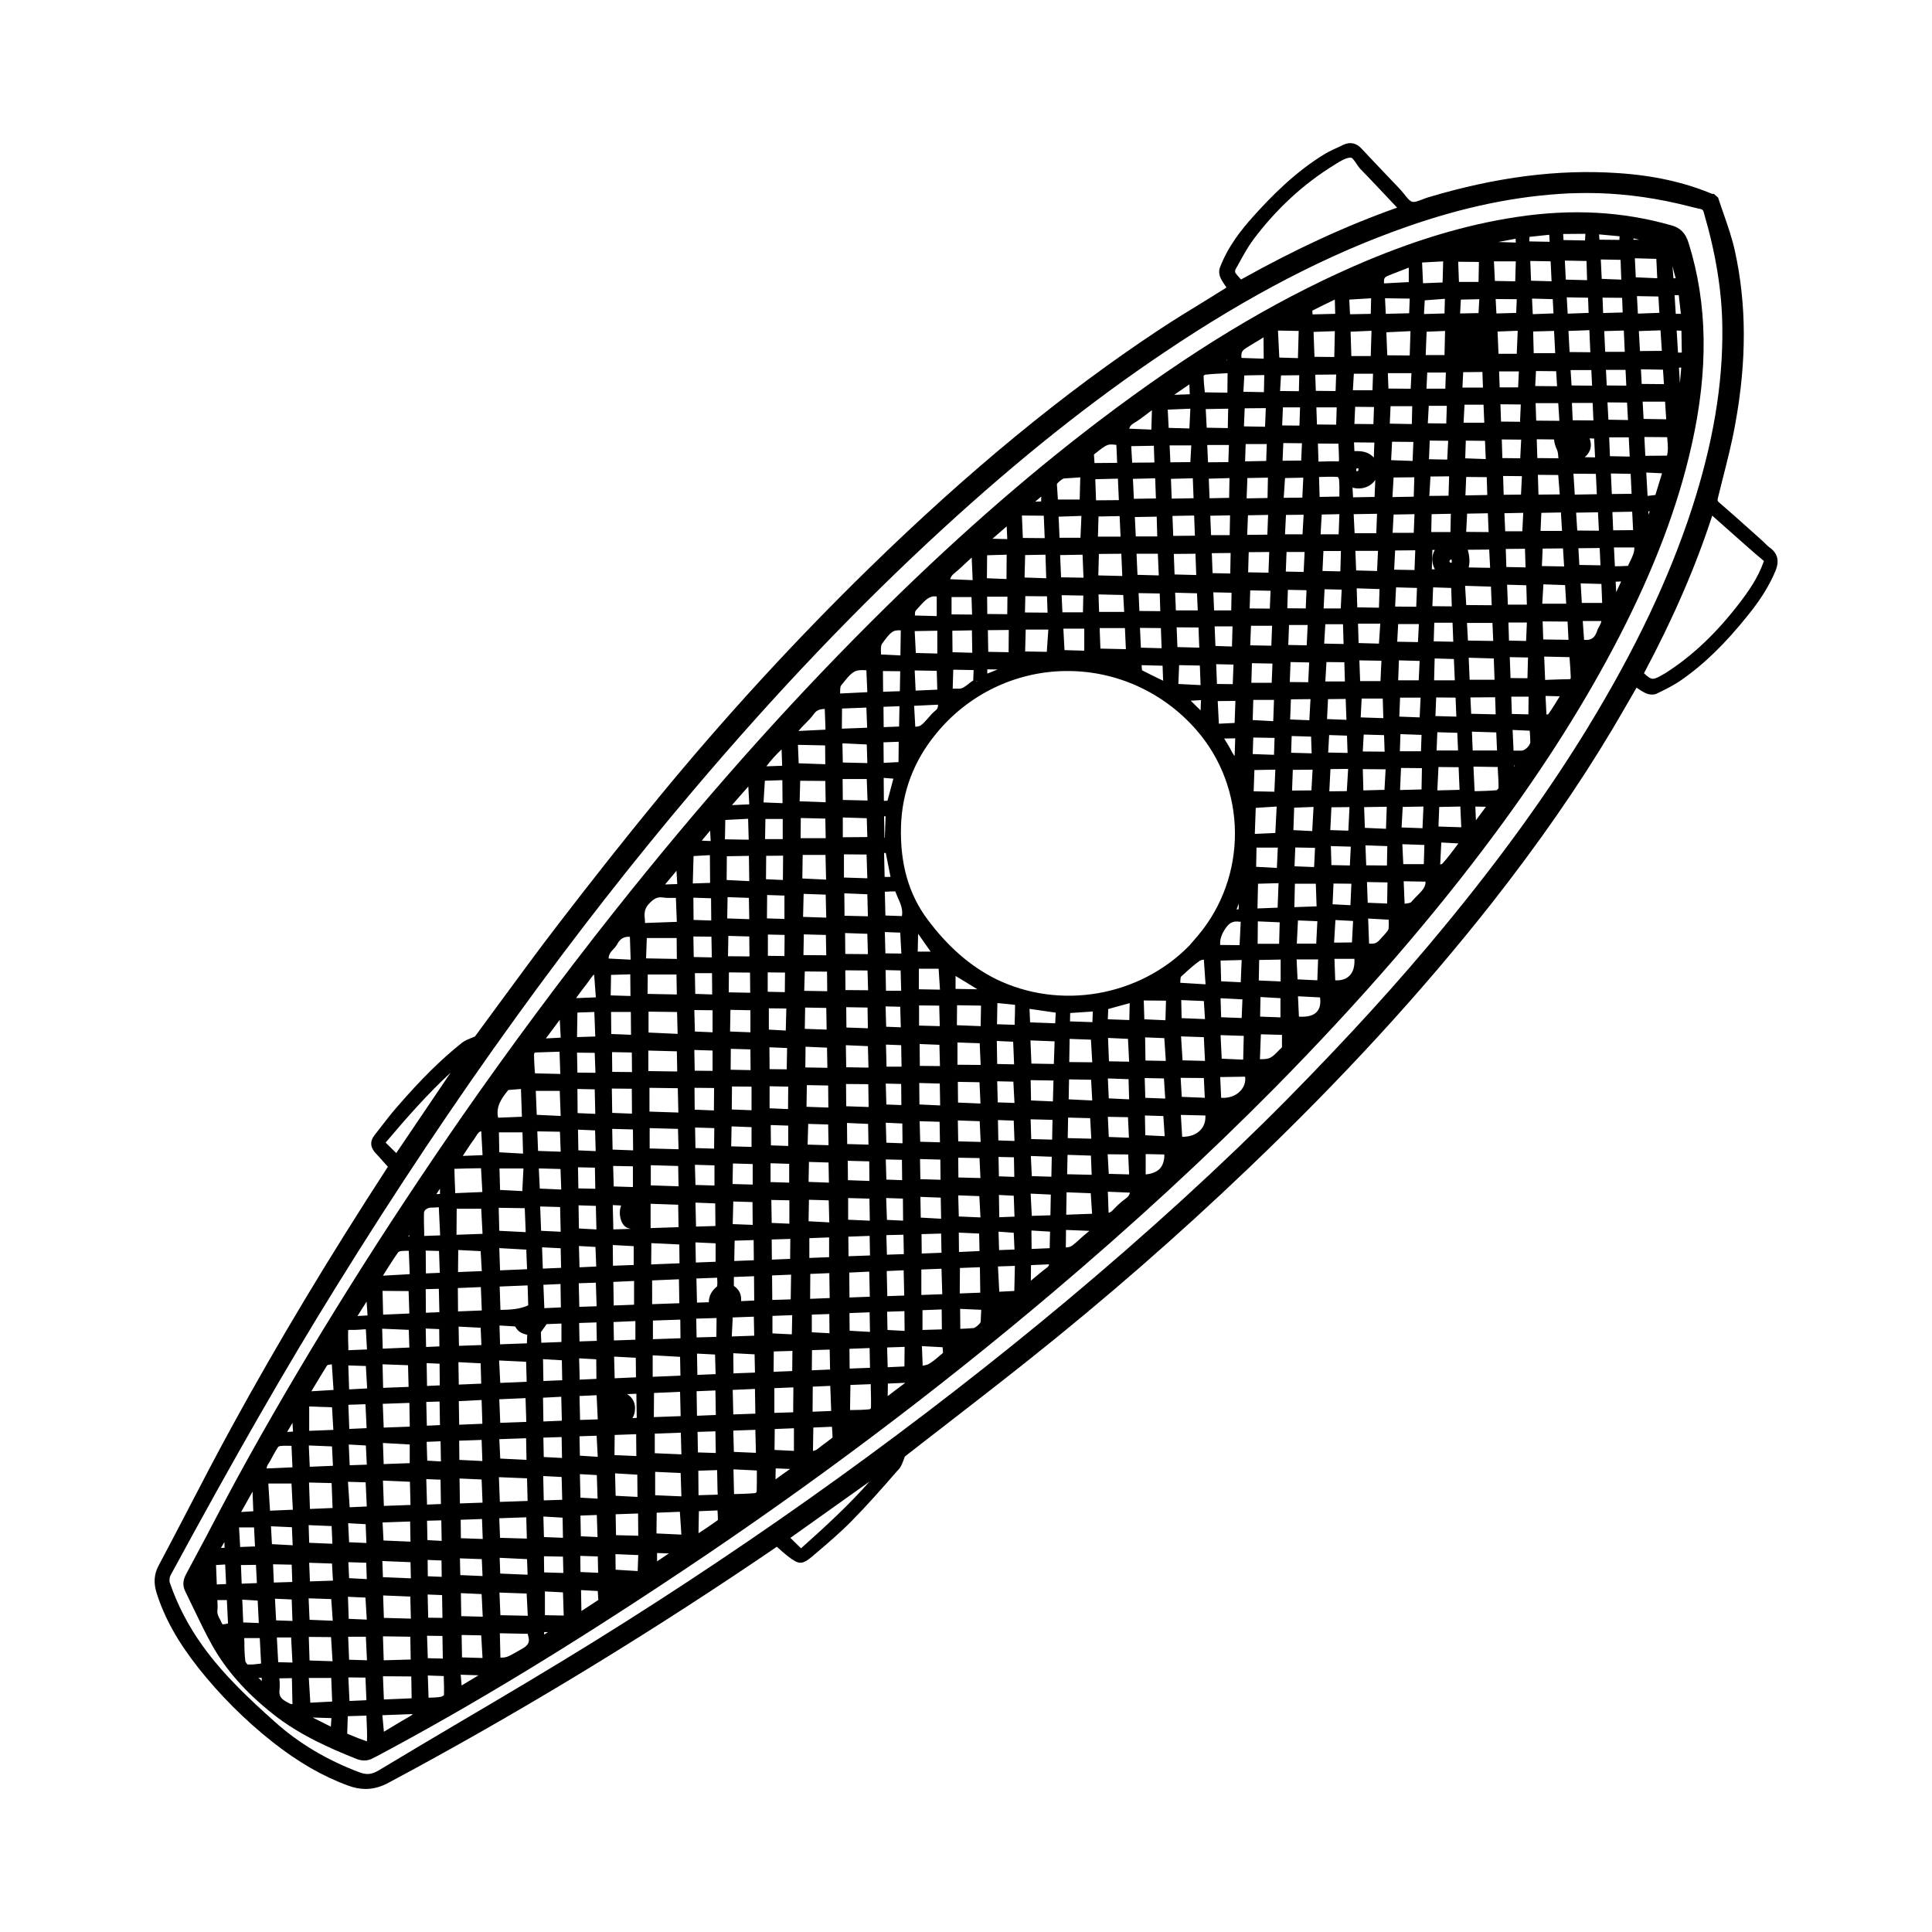
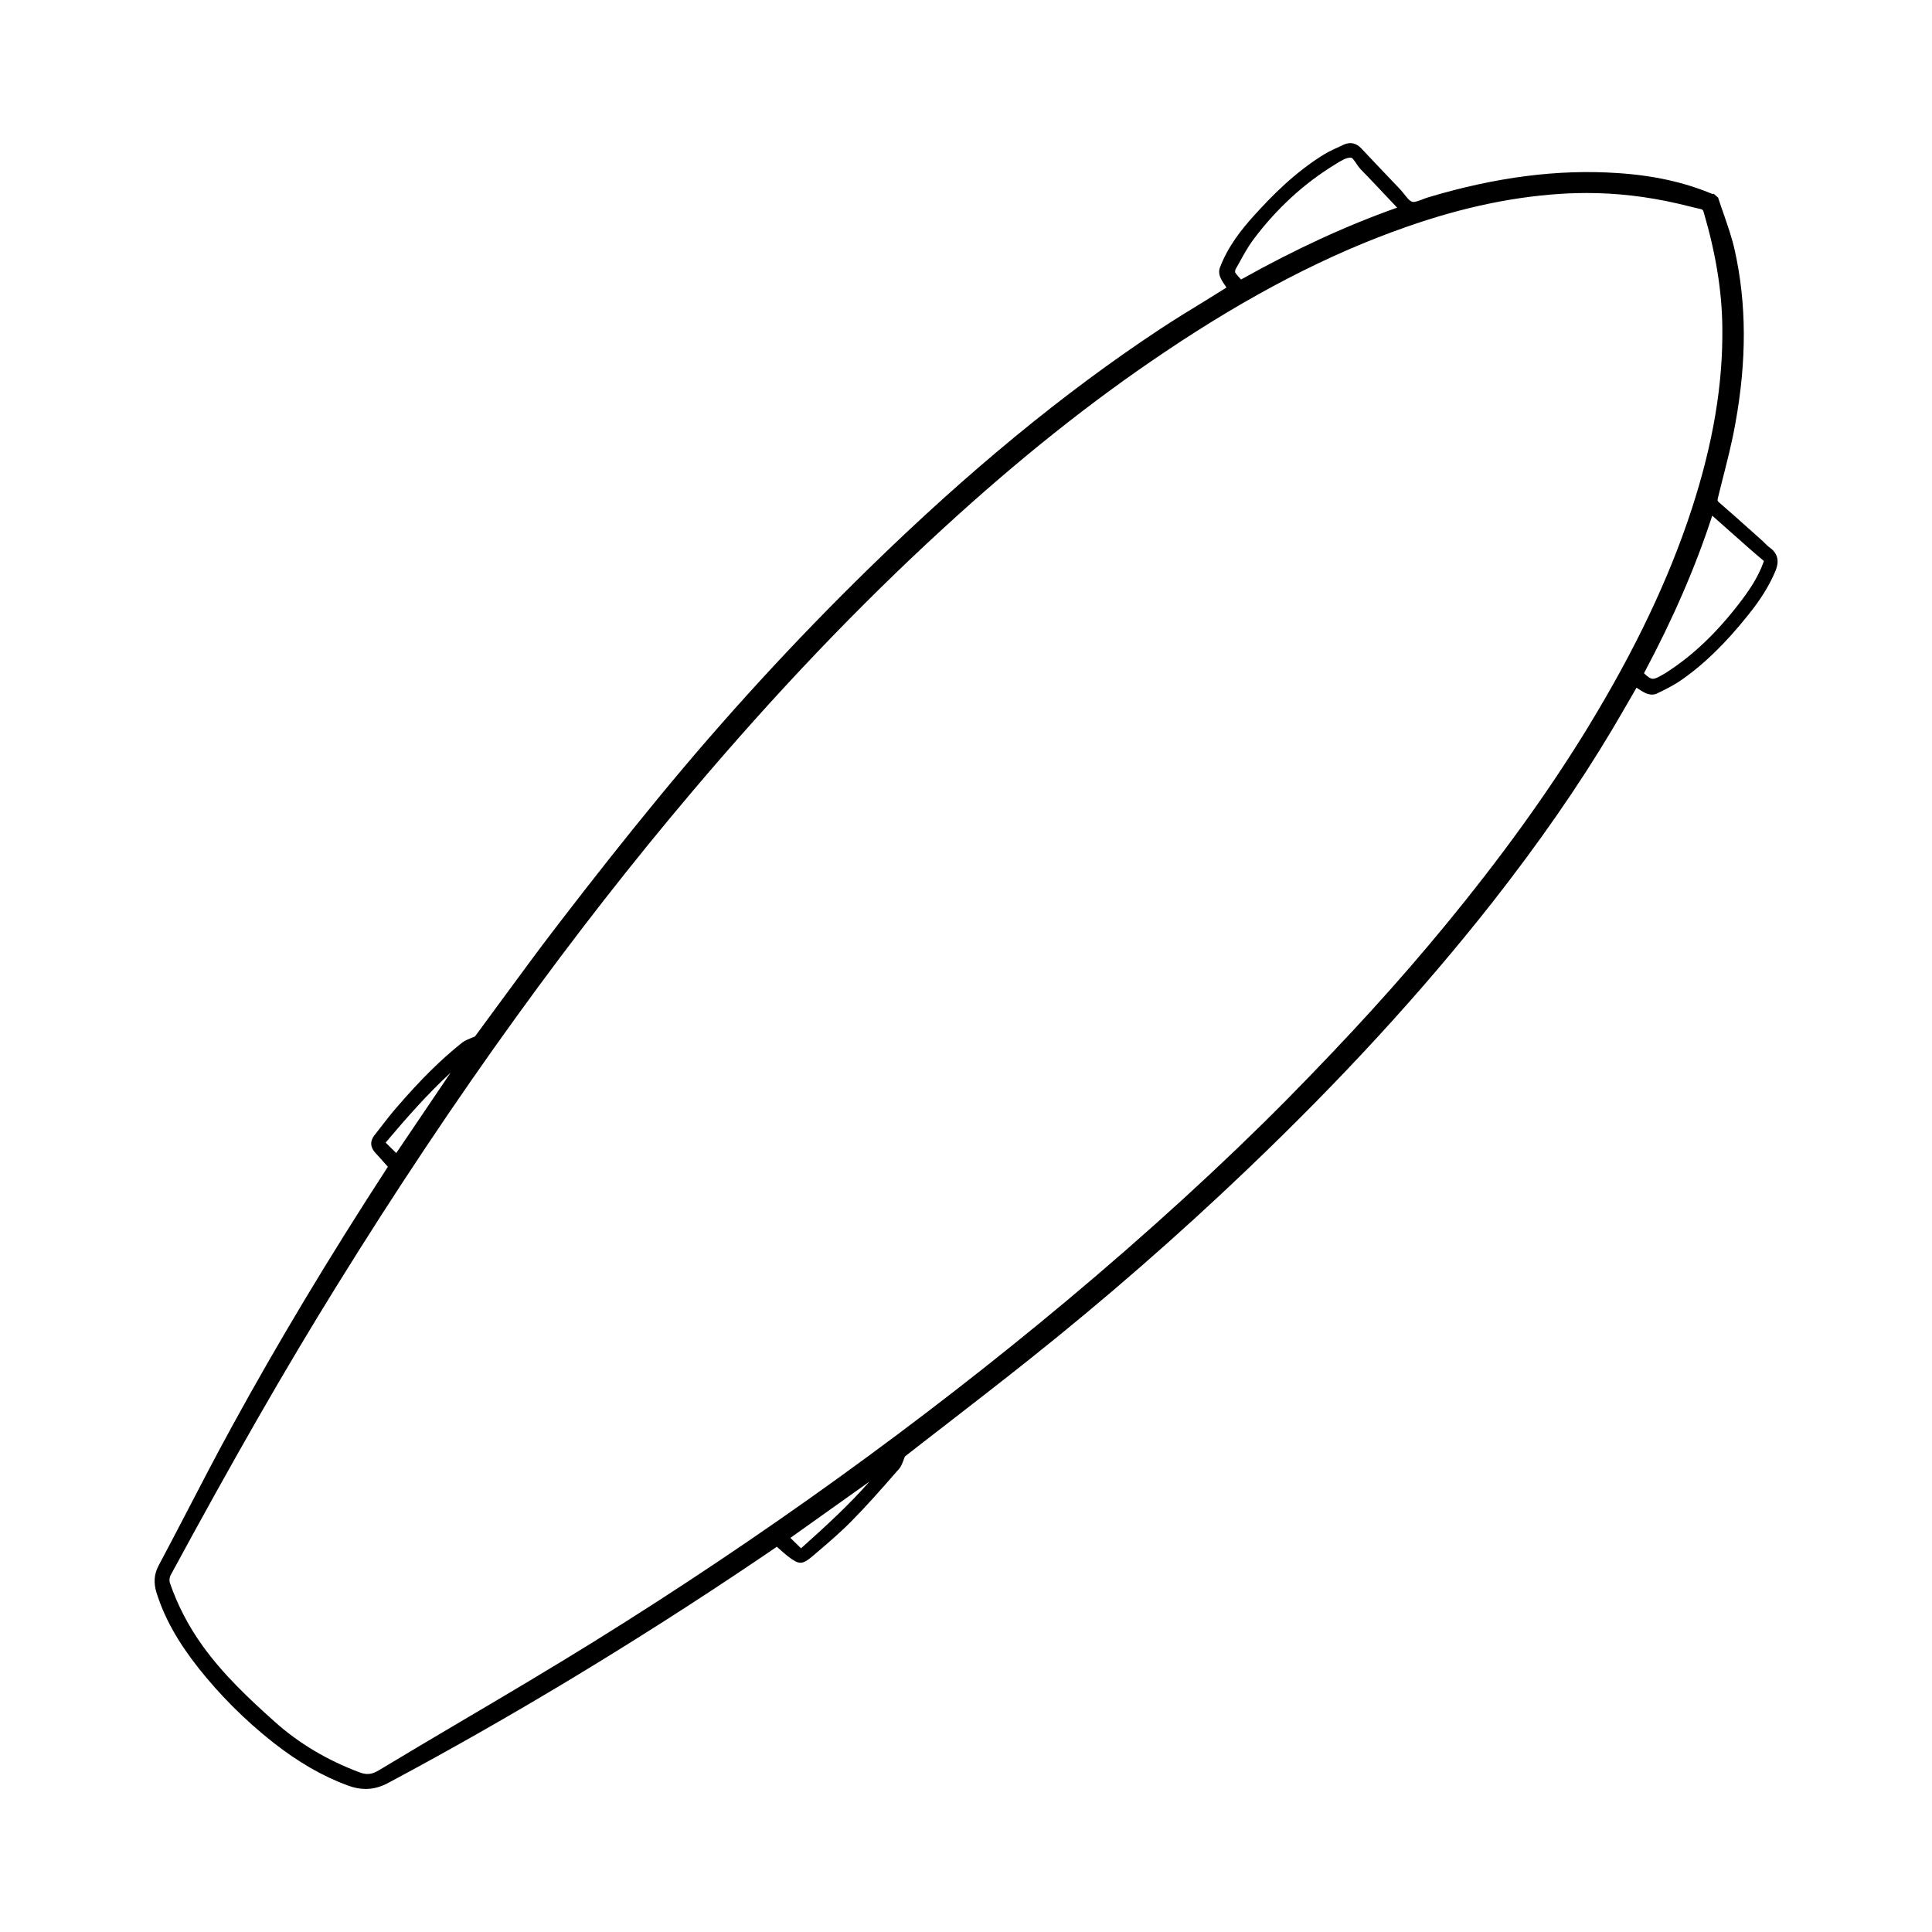
<svg xmlns="http://www.w3.org/2000/svg" fill="#000000" width="800px" height="800px" version="1.1" viewBox="144 144 512 512">
  <g>
    <path d="m613.06 289.16c-0.504-0.352-0.957-0.805-1.41-1.258-0.301-0.301-0.605-0.605-0.906-0.855l-2.418-2.168c-2.871-2.57-5.742-5.141-8.664-7.656-0.504-0.402-0.605-0.605-0.352-1.461l1.059-4.231c1.258-4.988 2.621-10.176 3.527-15.367 3.023-16.625 2.973-31.59-0.152-45.746-0.707-3.223-1.812-6.398-2.871-9.473-0.504-1.41-1.008-2.871-1.461-4.281l-0.102-0.301-1.16-1.008-0.352 0.051c-7.457-3.125-15.719-4.938-25.141-5.543-15.77-1.059-32.242 1.059-50.23 6.449-0.504 0.148-1.008 0.348-1.512 0.551-0.957 0.352-2.066 0.805-2.672 0.605-0.707-0.203-1.41-1.109-2.117-2.016-0.352-0.453-0.707-0.855-1.059-1.258l-0.957-1.008c-3.121-3.277-6.246-6.551-9.32-9.828-1.359-1.461-2.973-1.812-4.734-1.008l-0.855 0.402c-1.309 0.605-2.672 1.211-3.981 1.965-8.012 4.836-14.359 11.387-18.992 16.523-3.273 3.629-6.852 8.113-8.969 13.754-0.352 0.957-0.102 2.117 0.301 2.871 0.402 0.805 0.957 1.562 1.461 2.316l-0.203 0.152c-1.863 1.16-3.727 2.316-5.594 3.477-3.981 2.418-8.062 4.938-12.043 7.559-25.34 16.777-50.531 37.484-76.98 63.328-19.398 18.941-38.188 39.398-55.773 60.809-8.363 10.176-17.027 21.109-26.551 33.504-5.391 7.004-10.629 14.207-15.719 21.109-2.117 2.871-4.231 5.742-6.297 8.566-0.352 0.152-0.707 0.301-1.008 0.402-0.855 0.352-1.664 0.656-2.367 1.211-5.594 4.434-11.082 9.875-17.332 17.129-1.461 1.664-2.82 3.426-4.18 5.188l-1.762 2.266c-0.707 0.906-1.613 2.672 0.352 4.734 0.906 0.957 1.762 1.965 2.672 2.973l0.555 0.605c-15.77 24.285-29.27 46.805-41.312 68.82-4.332 7.91-8.566 16.07-12.645 23.93-2.266 4.332-4.535 8.715-6.852 13.047-1.16 2.215-1.309 4.484-0.504 7.106 2.117 6.699 5.644 13 11.082 19.902 5.742 7.254 12.395 13.906 19.801 19.75 6.602 5.188 13.098 8.969 19.852 11.438 1.613 0.605 3.176 0.906 4.684 0.906 2.066 0 4.082-0.555 6.195-1.715 32.145-17.18 64.738-36.828 96.984-58.543l5.793-3.93 0.453 0.402c0.855 0.754 1.613 1.461 2.469 2.117 2.922 2.215 3.68 2.418 6.699-0.152l0.402-0.352c3.324-2.82 6.75-5.742 9.824-8.867 4.133-4.18 8.062-8.664 11.84-13l0.656-0.707c0.605-0.707 0.906-1.562 1.258-2.469 0.102-0.301 0.203-0.605 0.352-0.906 3.273-2.57 6.602-5.141 9.926-7.707 7.609-5.894 15.418-11.941 23.074-18.035 19.949-15.871 39.5-32.898 58.09-50.684 24.887-23.781 45.949-46.754 64.438-70.23 12.445-15.871 22.922-30.934 31.992-46.148 1.613-2.719 3.176-5.441 4.785-8.211l1.562-2.719c0.754 0.504 1.512 1.008 2.316 1.41 0.805 0.402 2.066 0.605 2.973 0.203 1.965-0.957 4.18-2.016 6.144-3.324 6.195-4.231 11.992-9.824 18.188-17.582 3.375-4.18 5.644-7.91 7.203-11.637 0.363-0.957 1.621-3.93-1.453-6.148zm-141.62-73.809 0.855-1.512c1.16-2.117 2.367-4.332 3.777-6.246 6.098-8.16 13.352-14.863 21.562-19.902l0.402-0.25c1.258-0.805 2.621-1.613 3.777-1.664 0.555-0.051 0.855 0.453 1.562 1.461 0.352 0.555 0.707 1.059 1.109 1.512 2.672 2.719 5.289 5.543 8.012 8.414l1.762 1.863c-13.402 4.734-26.953 10.984-41.363 19.043-0.051-0.051-0.051-0.102-0.102-0.102-0.555-0.605-1.059-1.16-1.461-1.762-0.043-0.25 0.008-0.652 0.105-0.855zm-225.25 231.45c5.742-6.801 11.234-13 17.23-18.539l-14.41 21.312zm110.09 107.52-2.82-2.769 20.957-14.914c-5.391 6.144-11.488 11.738-18.137 17.684zm208.68-217.8c-10.531 17.23-22.973 34.512-38.039 52.801-12.043 14.66-25.34 29.27-41.816 45.996-16.977 17.18-37.18 35.621-58.441 53.402-38.641 32.293-80.762 62.676-125.2 90.281-11.789 7.305-23.93 14.508-35.668 21.41-7.152 4.231-14.309 8.465-21.41 12.746-1.863 1.109-3.223 1.258-5.188 0.504-8.465-3.176-16.02-7.656-22.418-13.402-6.648-5.945-13.602-12.445-19.094-20.102-3.727-5.188-6.648-10.781-8.664-16.676-0.203-0.555-0.102-1.461 0.152-1.965 16.93-31.234 30.48-54.863 43.984-76.629 15.566-25.141 31.59-49.172 47.66-71.391 15.316-21.211 31.035-41.312 46.703-59.801 22.219-26.25 43.984-49.07 66.453-69.676 20-18.34 39.145-33.605 58.594-46.652 22.52-15.164 43.527-26.047 64.184-33.25 15.215-5.34 29.27-8.211 42.977-8.867 1.613-0.051 3.223-0.102 4.836-0.102 7.961 0 16.02 0.957 23.93 2.769l2.519 0.605c1.211 0.301 2.367 0.605 3.578 0.855 0.555 0.102 0.754 0.301 0.906 0.855 3.223 10.984 4.836 20.906 4.938 30.48 0.203 15.113-2.469 30.883-8.113 48.215-6.055 18.543-15.023 37.336-27.367 57.59zm46.402-43.582c-1.512 4.281-4.133 7.961-6.5 11.035-5.945 7.707-12.141 13.652-19.094 18.137-0.25 0.203-0.555 0.352-0.906 0.555-2.719 1.562-3.074 1.762-5.188-0.25 7.758-14.559 13.703-28.266 18.086-41.766l5.844 5.188c2.57 2.266 5.09 4.535 7.809 6.801 0.051 0 0.051 0.102-0.051 0.301z" />
-     <path d="m591.5 208.4c-0.805-2.621-2.168-4.031-4.586-4.684-12.898-3.68-26.301-4.434-40.961-2.215-13.754 2.066-27.859 6.348-43.176 13.047-22.016 9.672-43.48 22.723-67.562 41.012-19.801 15.062-39.5 32.395-60.207 53.051-23.227 23.176-45.543 48.367-68.316 77.082-14.008 17.684-27.406 35.77-39.852 53.605-21.008 30.277-40.152 60.758-56.828 90.688-3.879 6.953-7.656 14.105-11.285 21.059-1.809 3.375-3.625 6.801-5.438 10.176-0.855 1.613-0.906 3.074-0.203 4.484 0.754 1.562 1.512 3.125 2.266 4.684 1.512 3.125 3.074 6.398 4.785 9.473 3.68 6.648 9.02 12.695 16.223 18.391 7.004 5.543 15.062 9.07 22.016 11.84 0.605 0.25 1.359 0.453 2.215 0.453 0.754 0 1.613-0.203 2.519-0.754 0.301-0.152 0.605-0.301 0.906-0.453l0.656-0.352c24.535-13.098 50.027-28.566 80.156-48.668 34.109-22.723 67.109-47.508 97.992-73.656 21.16-17.887 41.059-36.223 59.098-54.461 22.922-23.277 42.02-45.344 58.391-67.461 13.352-18.035 24.082-35.117 32.898-52.195 9.27-18.035 15.516-34.562 19.094-50.582 4.488-19.906 4.238-37.488-0.801-53.562zm-354.88 288.03c1.41 0.051 2.719-0.051 4.031-0.152h0.301l0.301 5.34-4.938 0.203v-0.656c-0.051-1.461-0.102-2.922-0.051-4.383-0.047-0.301 0.004-0.352 0.355-0.352zm-0.051 26.25-0.25-6.398 4.535-0.152 0.301 6.348zm4.637 9.473-4.535 0.152-0.25-5.492 4.535 0.25zm-0.305 4.684 0.301 6.398-4.535 0.203-0.453-6.75zm-4.383 47.008-0.25-6.098h4.684l0.301 6.246zm4.586 10.73-4.484 0.203-0.301-6.246 4.535 0.051zm-4.688-21.562-0.203-5.844 4.637 0.203 0.352 5.844zm-0.098-15.016 4.734 0.152 0.152 4.332-4.684-0.25zm4.582-10.074 0.203 4.988-4.586-0.203-0.25-5.039zm-14.812-15.215-0.25-5.644 6.144 0.25 0.25 5.141zm6.047 10.93-5.996 0.25-0.25-7.004 5.996 0.152zm-0.25 4.789 0.203 4.684-6.144-0.25-0.152-4.684zm-20.961-9.121 0.203 5.188-3.223 0.203zm-7.457 13.352 0.051 1.512-0.957 0.051zm-2.215 6.098 2.418-0.152 0.25 5.188-2.469 0.102zm2.519 15.617c-0.805 0.152-0.805 0.152-1.008-0.25-0.152-0.301-0.301-0.605-0.453-0.957-0.453-0.805-0.754-1.461-0.707-2.215 0.102-1.008 0.051-1.965 0-2.922h2.519l0.301 6.195c-0.25 0.098-0.453 0.098-0.652 0.148zm3.574-25.594h3.981l0.25 5.039-3.93 0.152zm0.504 9.977 3.981-0.051 0.25 4.836-4.031 0.152zm0.355 9.168 4.082 0.25 0.301 5.945-4.133-0.152zm1.41 17.18c-0.203-0.152-0.555-0.656-0.605-0.906-0.203-1.715-0.25-3.375-0.25-5.188l-0.051-0.906h4.133l0.352 6.75c-0.102 0-0.203 0-0.352 0.051-1.109 0.148-2.168 0.25-3.227 0.199zm2.871 3.527h0.855l0.051 0.855zm2.57-56.629c0.504-0.707 0.906-1.512 1.309-2.266 0.402-0.707 0.805-1.461 1.258-2.168 0.102-0.152 0.453-0.352 0.605-0.352 1.008-0.102 2.066-0.102 3.023-0.051l0.25 5.691-6.852 0.301c0.055-0.398 0.152-0.754 0.406-1.156zm1.309 26.551 4.938 0.102 0.152 4.586-4.887 0.152zm0.504 9.121 4.434 0.203 0.203 5.691-4.332-0.152zm3.023 27.305c-1.512-0.805-2.016-1.664-1.812-3.176 0.102-1.008 0.051-2.016-0.051-3.023l3.324-0.051 0.152 6.852c-0.402 0.152-0.859-0.199-1.613-0.602zm-2.168-10.48-0.352-6.551h3.777l0.352 6.648zm-1.66-31.285-0.25-4.734 5.543 0.25 0.203 4.785zm-0.504-8.867-0.453-7.203h6.144l0.352 6.953zm4.535-20.859 1.41-2.418 0.152 2.316zm11.586 78.094-1.211-0.605-3.629-1.812 4.988 0.152zm-5.441-6.348-0.402-6.551h5.945l0.25 6.246zm-0.203-11.188-0.203-6.246 5.894 0.051 0.402 6.398zm0-10.781-0.25-5.691 5.996 0.203 0.402 5.742zm0.102-10.176-0.203-4.938 6.047 0.203 0.25 4.535zm-0.199-39.902v-6.449l6.047 0.203 0.352 5.996zm0.555-10.48 0.051-0.051c1.41-2.367 2.769-4.586 4.133-6.801 0.051-0.051 0.203-0.102 0.352-0.152 0.301-0.051 0.605-0.102 0.906-0.152l0.453 6.801zm14.406 92.652c-1.359-0.453-2.672-1.008-4.031-1.562l-0.855-0.352 0.152-4.637 4.938-0.152 0.051 1.258c0.102 1.914 0.152 3.68 0.102 5.543-0.051 0.004-0.203-0.047-0.355-0.098zm-4.383-93.156-0.203-6.297v-0.051l4.637 0.152 0.352 5.945zm2.219-19.445 2.418-3.828 0.25 3.68zm85.598 5.894-7.305 0.25v-4.938l7.254-0.25zm-1.059-123.89 0.203 3.527-3.223 0.102zm0.301 43.227-7.707-0.352v-5.543l7.559 0.102zm-10.43 133-5.894-0.152-0.102-5.543 5.945-0.203zm-0.402-31.234-1.16 0.051c0.453-0.656 0.707-1.512 0.707-2.719 0-1.512-0.805-2.871-2.117-3.629l2.469-0.102zm-1.258-91.645-5.238-0.051-0.051-5.238 5.238 0.102zm-18.492 81.668-4.988 0.203-0.102-5.793 4.988 0.301zm-0.652-95.52 0.25 4.734-3.93 0.203zm-8.363 75.672c-2.316 1.059-4.734 1.16-7.356 1.211l-0.203-6.195 7.406-0.301zm-0.555 35.215 0.102 5.742-6.953-0.352-0.25-5.141zm-7.106-10.328 6.953-0.301 0.203 6.297-6.902 0.25zm0.254-4.332-0.301-5.945 7.152 0.352 0.152 5.289zm-0.051-10.227-0.152-4.988 4.133 0.25c0.754 1.309 1.512 1.812 3.223 2.215l-0.102 2.266zm7.152-19.902-7.152 0.301-0.203-5.894 7.152 0.402zm-1.059-30.633-6.297-0.352-0.102-5.289h6.246zm0.102 3.981-0.301 5.945-5.894-0.301-0.152-5.691 6.348-0.004zm-14.156-6.297c0.152-0.25 0.352-0.453 0.504-0.707 0.402-0.504 0.754-1.059 1.109-1.613 0.504-0.906 0.957-1.258 1.359-1.309l0.352 6.348-5.238 0.203zm-7.305 125.35-3.777-0.051-0.152-6.144 3.828 0.152zm-3.879-11.031-0.051-4.332 3.68 0.152 0.051 4.332zm3.477-30.43-3.629-0.203-0.152-4.988 3.68-0.152zm-0.254-72.297v1.41l-0.957 0.051zm-7.508 135.07-7.356 0.301-0.25-6.144 7.508 0.051zm-7.606-16.426 7.254 0.102 0.102 6.047-7.152 0.203zm0.25-4.887-0.203-5.945 7.203 0.301 0.152 5.844zm-0.047-50.43-0.25-6.297 7.055-0.25 0.102 6.297zm6.898 9.422-6.902 0.25-0.203-5.594 7.106 0.402zm-7.051-19.953-0.152-6.246 6.75 0.25 0.152 5.742zm7.152 35.418 0.102 5.34-7.152-0.301-0.25-4.785zm0.102-4.383-7.055 0.25-0.25-6.699 7.152 0.301zm-0.352-71.488 0.051 0.352h-0.301zm-2.922 4.531c0.102-0.102 0.352-0.25 0.605-0.301 0.754-0.102 1.512-0.102 2.215-0.102l0.25 6.195-7.106 0.402c1.312-2.113 2.625-4.18 4.035-6.195zm2.769 10.277 0.203 5.945-6.953 0.301-0.152-6.297zm0.051 10.277 0.152 4.684-7.055 0.301-0.152-5.289zm0.453 61.566 0.102 4.281-7.406-0.301-0.152-4.281zm0 40.758c-2.168 1.211-4.281 2.519-6.297 3.727l-0.754 0.453-0.402-4.383 8.012-0.301c-0.055 0.152-0.258 0.305-0.559 0.504zm3.629-128.22c-0.051-1.762-0.102-3.477-0.051-5.188 0.051-0.707 1.008-1.309 1.812-1.309 0.707 0 1.461-0.051 2.117-0.102l0.352 7.457-4.231 0.148zm3.879 15.016 0.152 6.195-3.578 0.152-0.051-6.25zm-3.477-10.129 3.527 0.102 0.203 5.793-3.68 0.152zm3.676 29.977 0.051 5.742-3.375 0.152-0.102-6.047zm-3.676-9.32 3.578 0.152 0.051 4.586-3.527 0.152zm3.676 19.348 0.102 6.246-3.477 0.152-0.152-6.297zm0.254 20.707 0.102 6.449-3.68 0.152-0.203-6.75zm0.199 10.781 0.102 5.441-3.777-0.203-0.102-5.141zm-3.777 30.582 4.082 0.051 0.102 5.996-3.981-0.102zm3.68 16.172c-1.059 0.203-2.168 0.203-3.223 0.25h-0.051l-0.203-5.894 4.231 0.152v0.402c0.051 1.512 0.102 3.074 0.051 4.637-0.152 0.199-0.555 0.402-0.805 0.453zm3.777-134.02c-0.102-1.965-0.152-3.93-0.203-5.894 2.215-0.102 4.434-0.102 6.5-0.152h0.555l0.352 6.297-7.203 0.301zm0.402 4.688h6.5l0.352 6.648-6.902 0.25zm6.652 16.523-6.297 0.25 0.051-5.844 5.941 0.305zm-6.348 4.484 6.098-0.25 0.25 6.195-6.297 0.25zm6.246 15.113-5.945 0.203-0.102-5.09 5.844 0.301zm-0.203 4.836 0.152 5.391-5.945 0.25-0.102-5.945zm0.254 9.727 0.203 6.297-6.144 0.25-0.102-6.246zm-5.945 10.781 5.945-0.203 0.203 5.594-6.098-0.301zm5.945 10.277 0.25 6.144-5.996 0.203-0.102-6.602zm0.301 15.77-5.793-0.203-0.051-4.887 5.644-0.203zm-6.047 5.137 5.793 0.203 0.203 4.484-5.894-0.25zm0.504 33.656-0.051 0.051-0.25-2.871 4.734 0.152c-1.512 0.902-3.019 1.812-4.434 2.668zm0.051-7.406-0.102-5.945 5.188 0.102 0.352 5.996zm-0.199-10.934-0.102-6.098 5.492 0.25 0.301 5.996zm12.441-139.4s0.102-0.051 0.203-0.051c1.059-0.102 2.117-0.152 3.176-0.25l0.25 7.356-6.297 0.25c-0.605-2.672 0.605-4.836 2.668-7.305zm4.383 31.285 0.254 6.348-7.004-0.352-0.152-6.098zm0.605 71.59 0.152 5.996-7.356 0.25-0.25-6.551zm0.152 25.543-7.254-0.301-0.152-4.18 7.254 0.352zm-0.352-15.215 0.152 5.644-7.106-0.203-0.203-5.188zm0.098 20.203 0.301 5.894-7.254-0.152-0.25-5.996zm-1.508 14.812-0.707 0.402c-2.719 1.562-3.176 1.812-4.734 1.762l-0.152-6.449 7.406 0.152c0 0.203 0.051 0.453 0.152 0.707 0.402 1.562 0 2.367-1.965 3.426zm3.676-153.11c-0.102-1.41-0.203-2.973-0.203-4.535 0-0.555 0.352-0.555 0.504-0.555l6.246-0.203 0.203 5.894-6.699-0.152zm0.254 5.086h6.348l0.25 6.648-6.348-0.301zm0.402 10.73 5.996 0.102 0.203 5.289-5.996-0.203zm0.402 9.824 5.742 0.152 0.203 5.441-5.691-0.25zm1.059 26.551-0.203-5.644 4.938 0.25 0.102 5.188zm4.785 10.281-4.383 0.199-0.25-6.195 4.535-0.203zm-0.203-26.602 0.152 6.551-5.188-0.25-0.25-6.449zm-4.984 35.719c-0.051-0.906-0.102-1.812-0.102-2.57 0.352-0.504 0.707-1.008 1.16-1.613l0.352-0.504 3.93-0.152v4.887l-5.34 0.203zm5.289 14.559 0.152 6.348-4.887 0.203-0.102-6.297zm0.199 16.223-4.836-0.25-0.102-5.141 4.836-0.152zm-0.098 5.039 0.152 6.047-4.887 0.152-0.152-6.449zm-4.84 10.48 5.09 0.301 0.102 5.34-5.039-0.203zm5.191 10.629 0.102 4.332-5.09-0.152-0.051-4.281zm-4.988 20.656v-0.656h1.008zm0.203-5.137v-6.297l4.785 0.25 0.203 6.144zm5.59-78.496m2.773-85.191c0.555-0.805 1.16-1.562 1.762-2.367 0.754-0.957 1.461-1.914 2.168-2.922 0.203-0.301 0.453-0.605 0.754-0.805l0.453 6.047-5.238 0.203c0.051-0.105 0.102-0.156 0.102-0.156zm4.984 10.328-4.836 0.152 0.102-6.5 4.484-0.152zm-4.836 4.281 4.684 0.051 0.203 5.289-4.785-0.051zm0.102 9.621 4.586 0.102 0.152 6.5-4.684-0.203zm4.688 10.984 0.152 5.492-4.586-0.203-0.102-5.492zm-4.535 9.773 4.484 0.102 0.102 5.594-4.484-0.102zm4.734 10.227 0.152 6.246-4.637-0.25-0.102-6.144zm0.102 16.074-4.434 0.203-0.152-5.644 4.383 0.25zm-0.102 4.281 0.203 6.246-4.586 0.152-0.152-6.246zm0.152 10.527 0.102 4.887-4.586 0.152-0.102-4.887zm0.352 25.695-4.684 0.152-0.152-6.348 4.535-0.203zm-0.402-15.918 0.051 5.188-4.434 0.203-0.152-5.644zm0.102 20.25 0.301 5.594-4.734-0.301-0.102-5.141zm0.051 10.43 0.203 6.246-4.535-0.25-0.152-6.246zm0.199 16.426-4.434-0.203-0.102-5.492 4.332-0.152zm-4.582 4.988 4.637 0.152 0.102 4.332-4.684-0.203zm0.301 14.609-0.102-5.543 4.434 0.25c0.051 0.754 0.102 1.664 0.152 2.367-1.512 1.012-3.023 1.969-4.484 2.926zm8.363-175.28c0.402-0.402 0.805-0.855 1.109-1.41 0.754-1.461 1.863-2.117 3.375-1.965l0.203 6.047-5.844-0.301c-0.004-0.809 0.398-1.613 1.156-2.371zm-0.504 6.703 5.09-0.152 0.051 5.742-5.238-0.152zm0 9.824h5.238l0.051 6.047-5.238-0.203zm5.492 20.352 0.051 6.602-5.238-0.203-0.102-6.449zm-5.191 10.633 5.492 0.152 0.051 5.543-5.441-0.203zm5.492 15.414-5.09-0.152-0.152-5.441 5.238 0.102zm-3.121 4.887c0 0.051-0.051 0.102-0.051 0.152-0.352 0.957-0.402 2.168-0.102 3.324 0.402 1.613 1.309 2.519 2.719 2.719l-4.637 0.152-0.152-6.449zm-2.219 10.48 5.543 0.301v4.988l-5.492 0.203zm5.644 9.523v6.297l-5.391 0.203-0.102-6.246zm0.352 10.629v4.938l-5.691 0.203-0.102-4.887zm0.102 9.723 0.051 5.188-5.644 0.25-0.152-5.742zm-5.594 20.457 5.691-0.203 0.051 5.793-5.793-0.25zm5.996 10.527 0.051 5.894-5.793-0.301-0.152-5.945zm0.102 25.543-5.844-0.352-0.051-4.133 6.047 0.25zm1.914-172.45c-0.152-1.562-0.25-2.82 0.855-4.133 1.258-1.41 2.117-1.965 3.324-1.965 0.203 0 0.352 0 0.555 0.051 1.16 0.152 2.266 0.102 3.375 0.102h0.102l0.25 6.348-8.465 0.301c0.055-0.25 0.055-0.5 0.004-0.703zm0.504 4.688h7.91l0.051 5.543-8.16-0.152zm0.25 9.672h7.609l0.102 5.289-7.758-0.152zm0.152 20.152 7.559 0.203 0.102 5.34-7.656-0.102zm0.301 9.875 7.508 0.102 0.152 6.449-7.656-0.25zm0.051 10.68 7.508 0.203 0.152 5.391-7.656-0.203zm7.66 15.418-7.356-0.25v-5.34l7.254 0.203zm-7.406 4.633 7.305 0.25 0.102 5.945-7.406 0.25zm0.199 10.43 7.406 0.352 0.051 4.988-7.508 0.301zm0.203 9.875 7.106-0.301 0.102 6.348-7.203 0.25zm0.148 19.852 7.254 0.402 0.102 4.988-7.356 0.301zm0.355 9.973 6.902-0.301 0.152 6.449-7.106 0.25zm0.199 10.785 6.902-0.254 0.152 5.742-7.055-0.301zm0.102 10.125 6.75 0.301 0.203 6.195-6.953-0.301zm0.504 23.73v-2.215l3.125 0.102zm-0.152-7.406 0.051-5.492 6.144-0.25 0.402 6.047zm37.789-212.86c0.504-0.605 1.059-1.16 1.613-1.715 0.805-0.805 1.664-1.664 2.367-2.672 0.707-1.008 1.664-1.211 2.82-1.258l0.203 5.492-7.152 0.352c0.047-0.102 0.098-0.148 0.148-0.199zm-4.637 5.086 0.152 4.332-4.184 0.152c1.008-1.41 2.723-3.273 4.031-4.484zm-6.801 186.41-5.844-0.25-0.152-5.644 5.844-0.203zm-0.254-21.262-5.691 0.203-0.051-5.34 5.644 0.301zm-0.199-19.094-3.477 0.152c0.102-1.258-0.152-2.871-1.914-4.031v-2.367l5.34-0.203zm-0.102-10.68-5.188 0.203 0.102-5.391 5.039-0.152zm-5.594-9.574 0.152-5.996 5.09 0.152 0.051 6.047zm5.293-10.477-5.34-0.152 0.102-5.441 5.238 0.152zm-0.305-19.699-5.238-0.203 0.051-6.098 5.188 0.051zm-0.855-85.801 0.25 4.734-4.586 0.203zm-8.16 186.51c0 0.402 0.051 0.754 0.051 1.16l-5.09 0.152-0.051-6.5 4.988-0.152v0.301c0.051 1.715 0.051 3.375 0.102 5.039zm-0.102-54.059c-1.512 1.258-2.168 2.519-2.215 4.231l-3.125 0.102-0.152-6.398 5.492-0.203c0.051 0.758 0.102 1.465 0 2.269zm-0.453-15.973-5.141 0.152-0.152-6.348 5.238 0.203zm-0.758-51.336-4.684-0.203-0.152-5.691 4.836 0.051zm-0.102-10.027-4.484-0.152-0.102-5.492h4.535zm-0.25-19.598-4.684-0.152-0.051-5.894 4.684 0.152zm-0.301-23.828 0.152 2.769-2.367-0.102zm-4.387 6.75 4.332-0.25 0.051 7.356-4.586 0.152zm-0.047 21.312 4.785 0.051 0.102 5.492-4.785-0.102zm5.086 30.227v5.391l-4.734-0.051-0.102-5.492zm-4.785 9.875 5.188 0.051-0.051 5.945-5.09-0.203zm5.238 10.68-0.051 5.441-4.938-0.152-0.102-5.441zm-5.137 9.723 5.188 0.152v5.34l-5.039-0.152zm0.148 20.559 5.34 0.25v4.887l-5.238 0.203zm5.594 20.051-0.051 4.988-5.238 0.152-0.102-4.988zm-0.25 14.863-4.836 0.203-0.102-5.644 4.785 0.25zm-5.039 4.531 4.988-0.203 0.102 6.5-4.988 0.203zm0.25 10.781 4.734-0.152 0.102 5.742-4.734-0.152zm5.293 23.43c-1.613 1.16-3.223 2.266-4.887 3.324-0.051 0.051-0.102 0.051-0.152 0.102l0.102-5.844 4.938-0.203c0.051 0.957 0.102 1.812 0.102 2.469-0.004 0-0.055 0.102-0.102 0.152zm2.062-185.61 6.047-0.301 0.152 5.543-6.297-0.102zm0.406 9.625 5.844-0.102 0.102 6.699-5.996-0.301zm0.199 10.832 5.644 0.203 0.102 5.644-5.844-0.203zm0.203 10.277 5.543 0.152 0.051 5.289-5.691-0.051zm0.148 9.672 5.594 0.051 0.051 5.34-5.691-0.102zm0.406 9.926 5.289 0.102v5.844l-5.391-0.203zm0.098 10.328 5.188 0.152 0.051 5.492-5.289-0.102zm0.203 20.555 5.289 0.203v5.238l-5.391-0.152zm0.301 50.633 5.594-0.203 0.102 5.039-5.945 0.203zm0 19.195 5.894-0.25 0.102 6.551-5.844 0.203zm6.348 27.004c-0.051 0.102-0.203 0.25-0.352 0.352-1.715 0.152-3.477 0.203-5.141 0.25h-0.504l-0.152-6.551 6.199 0.309v0.504c0 1.66 0 3.523-0.051 5.137zm2.168-188.43 4.637-0.152 0.051 6.098-5.039-0.203zm0.152 10.129h4.586v5.34h-4.684zm0.199 9.773 4.484-0.051-0.051 6.449-4.484-0.203zm0.254 10.379 4.586 0.152v6.195l-4.637-0.152zm4.633 10.578-0.051 5.594-4.383-0.051v-5.644zm-4.481 9.926 4.586 0.051-0.051 5.188-4.535-0.102zm0.301 9.523 4.637 0.051-0.152 5.844-4.484-0.25zm4.836 10.527-0.102 5.644-4.535-0.051-0.051-5.793zm-4.637 10.129 4.938 0.102-0.051 5.945-4.887-0.203zm4.938 10.43v5.391l-4.586-0.152-0.051-5.391zm-4.684 9.973 4.938 0.152v4.988l-4.938-0.152zm0.203 9.723 4.785 0.102v6.195l-4.684-0.203zm0.098 10.48 4.938-0.152-0.051 5.289-4.836 0.203zm0.102 9.523 5.039-0.203-0.102 6.551-4.887 0.152zm0.102 10.73 5.238-0.203-0.102 5.09-5.141-0.25zm0.352 9.422 4.938-0.152-0.051 5.34-4.938 0.203zm0.152 9.723 5.039-0.203-0.051 6.602-4.988 0.152zm0.301 24.184 0.051-2.922 3.828 0.152c-1.309 0.906-2.566 1.812-3.879 2.769zm4.887-7.559-5.141-0.25 0.051-5.543 5.09-0.203zm1.059-187.11 7.203 0.152 0.051 4.988-7.055-0.25zm0.605 9.52 6.648 0.051 0.102 5.644-6.902-0.25zm0.152 9.875 6.5 0.152 0.102 5.188h-6.648zm0.504 9.773h6.047l0.152 6.551-6.297-0.301zm0.25 10.328 5.844 0.203 0.152 6.098-6.144-0.203zm0.051 10.734 5.844 0.152 0.102 5.391-6.047-0.051zm0.254 9.824 5.894 0.051 0.051 5.188-6.098-0.102zm0.098 9.57 5.594 0.102 0.102 5.742-5.793-0.203zm0.102 10.379 5.691 0.25 0.102 5.34-5.844-0.102zm0.352 10.176 5.644 0.102 0.051 5.844-5.793-0.203zm0.355 10.277 5.289 0.152 0.102 5.492-5.543-0.152zm0.199 10.078 5.188 0.152 0.102 5.34-5.391-0.203zm0 10.027 5.238 0.152 0.152 5.844-5.492-0.301zm0.102 10.176 5.238-0.203v5.238l-5.238 0.203zm0.254 9.473 5.039-0.203 0.102 6.602-5.188 0.203zm5.086 15.719-4.684-0.25v-4.684l4.637-0.152zm-4.633 4.484 4.684-0.152 0.102 5.289-4.836 0.203zm0.199 9.672 4.637-0.203 0.25 6.648-4.938 0.203zm5.039 13.652c-0.504 0.402-1.008 0.754-1.512 1.16-0.707 0.504-1.461 1.059-2.117 1.613-0.453 0.352-0.855 0.555-1.359 0.605l0.102-6.195 4.938-0.203c0.051 1.008 0.152 2.016 0.152 2.769 0 0.098-0.102 0.199-0.203 0.25zm2.215-197.49c0-0.754 0-1.664 0.25-1.965 2.621-3.324 3.375-4.082 5.492-4.082 0.352 0 0.754 0 1.211 0.051l0.25 5.793-7.203 0.352v-0.148zm0.504 4.129 6.449-0.25 0.203 5.34-6.699 0.25zm6.551 9.523 0.152 4.938-6.5-0.152-0.102-5.09zm0 9.168 0.203 5.691-6.551-0.152-0.051-5.543zm-6.348 10.18 6.348 0.203 0.152 4.988-6.5 0.051zm0.301 9.773 5.996 0.051 0.203 6.297-6.195-0.203zm0.102 10.328 6.098 0.25 0.152 5.844-6.195-0.152zm0.203 10.527 5.894 0.203 0.152 5.391-5.996-0.051zm0.051 9.875 5.894 0.051 0.152 5.238-5.996-0.051zm5.992 15.367-5.691-0.203-0.051-5.391 5.644 0.102zm0 4.734 0.152 5.691-5.894-0.102-0.102-5.844zm-5.793 10.027 5.894 0.051 0.102 6.047-5.945-0.203zm0.254 10.328 5.594 0.25 0.102 5.492-5.644-0.152zm0.199 10.027 5.691 0.152 0.051 5.188-5.691-0.203zm0.102 9.871 5.644 0.152 0.102 5.844-5.742-0.25zm0.051 10.23 5.644-0.203 0.102 5.188-5.691 0.203zm5.742 25.238-5.391-0.301-0.051-4.684 5.34-0.203zm-0.199-15.969 0.152 6.648-5.391 0.203-0.051-6.602zm-5.242 20.453 5.34-0.203 0.102 5.238-5.391 0.203zm5.344 16.023c-1.512 0.152-3.074 0.203-4.637 0.203h-0.555l0.102-6.648 5.391-0.207v0.805c0.051 1.863 0.102 3.727 0.051 5.594-0.102 0.102-0.254 0.203-0.352 0.254zm202.68-310.25c0.402 0.102 0.855 0.203 1.258 0.301h-1.512v-0.301zm-3.477 10.883-5.188-0.203-0.25-5.141 5.238 0.102zm-0.453-11.488-0.051 0.957-5.289-0.051-0.102-1.41zm-6.496 58.594-2.769-0.051c0.25-0.203 0.555-0.453 0.805-0.805 1.109-1.461 0.957-2.922 0.504-4.18l1.211 0.051zm-1.262-27.863-5.492-0.051-0.301-5.594 5.543-0.203zm-0.453-10.426-5.543 0.203-0.25-4.332 5.644 0.102zm-0.402-8.668-5.644-0.152-0.25-5.039 5.742 0.102zm-0.453-12.293-0.102 1.762-5.691-0.102-0.102-1.613zm-14.812 0.809 5.238-0.555 0.102 1.863-5.391-0.102zm-3.375 16.523-0.152 3.629-5.238 0.152-0.203-3.828zm0.25 8.363-0.25 6.098h-4.836l-0.25-5.894zm-0.555-24.383 0.051 1.008-4.637-0.152zm0.051 5.992-0.152 5.289-5.391-0.102-0.25-5.188zm-6.801 81.215-5.691-0.102c0.152-0.656 0.25-1.359 0.203-2.117-0.051-0.906-0.203-1.762-0.453-2.57l5.691-0.051zm-0.402-9.473-5.945-0.051 0.25-4.836 5.492-0.102zm-0.352-9.824-5.793 0.102 0.203-4.887 5.441 0.051zm-0.406-9.52-5.441-0.203 0.152-4.684 5.09 0.051zm-1.812-52.246-0.102 5.289h-5.188l-0.203-5.34zm0.102 9.875-0.203 3.68-4.887 0.102 0.203-3.68zm-7.305 69.828c-0.203 0-0.352 0-0.453-0.051-0.152-0.152-0.25-0.352 0-0.656 0.051-0.051 0.25-0.152 0.402-0.152 0.051 0.254 0.051 0.508 0.051 0.859zm-1.766-61.414-0.152 6.398h-4.988l0.25-6.195zm-0.148-4.637-5.441 0.152 0.203-3.629 5.34-0.402zm-0.355-13.805-0.152 5.594-5.188 0.203-0.25-5.492zm-8.41 29.676-0.203 4.082-5.894-0.051-0.152-4.082h6.25zm-0.457-4.734-5.945-0.051-0.25-6.098 6.398-0.301zm-0.148-11.188-6.195 0.152-0.203-4.133 6.551 0.102zm-4.637-10.328c1.309-0.504 2.621-1.008 3.981-1.562l0.555-0.203v3.828l-6.551 0.352c-0.102-1.605 0.102-1.707 2.016-2.414zm-1.863 126.51-5.793-0.051 0.25-4.484 5.391 0.152zm-2.469-72.043-0.203 4.535-5.691 0.102-0.152-2.57c2.367 0.652 4.789-0.152 6.047-2.066zm-5.039-2.922c0.102-0.102 0.352-0.152 0.555-0.152v0.656c-0.203 0.102-0.402 0.203-0.555 0.102v-0.605zm4.637-2.973c-1.16-1.258-2.57-1.715-4.484-1.715h-0.656l-0.102-2.316 5.391 0.051zm-0.102-8.867-5.039-0.051 0.203-4.535 4.988 0.051zm-0.25-8.969h-5.188l0.25-4.383h5.09zm-0.457-9.07h-5.141l-0.203-6.449 5.543-0.25zm0.102-15.312-0.102 4.133-5.492 0.102-0.203-3.879zm-8.414 52.242v0.301l-5.238 0.102-0.152-5.289h0.504c1.562-0.051 3.023-0.102 4.484 0 0.152 0.203 0.301 0.504 0.301 0.605 0.152 1.461 0.102 2.922 0.102 4.281zm-0.25-13.449c0.051 1.211 0.152 2.57 0.152 3.879 0 0.352-0.051 0.504-0.051 0.504s-0.102 0.102-0.453 0.051c-1.41-0.051-2.82 0-4.281 0.051h-0.656l-0.152-4.785 5.492 0.051zm-0.605-5.293-5.09-0.051-0.152-4.535h5.391zm-0.152-8.914-5.238-0.051-0.152-4.281 5.543-0.051zm-5.59-9.07-0.25-6.602 5.644-0.203-0.152 6.852zm0.148 130.13-0.25 5.09-5.188-0.203 0.203-4.988zm5.242-145.3 0.102 3.777-5.996 0.152c-0.051-0.352-0.051-0.707-0.051-1.008 1.965-1.008 3.93-1.965 5.945-2.922zm-9.219 28.566-0.152 4.836-4.586-0.051 0.203-4.785zm-0.305-4.285-4.988-0.051 0.25-4.133 4.836-0.051zm-0.051-15.969-0.203 7.203-4.934-0.148-0.352-7.152zm-8.461 29.977-0.152 4.484-5.594 0.102 0.152-4.586zm-0.457-4.586-5.594-0.102 0.203-4.785 5.594-0.051zm-0.301-9.168-5.441-0.102 0.25-4.332 5.289-0.102zm-5.691 160.92-0.203 4.938-5.441-0.203-0.152-5.039zm-5.797-10.281 5.594-0.152-0.25 5.894-5.188-0.25zm6.148 19.953-0.152 6.297-5.691-0.25-0.301-6.246zm1.914-183.09 3.324-2.016 0.051 5.644-5.894-0.203c-0.152-1.863 0.254-2.062 2.519-3.426zm-3.223 148.02-0.051 1.512-0.555 0.051zm-1.109-47.859-4.18 0.203-0.301-5.996 4.684-0.051zm0.152 4.078-0.152 4.684c-0.203-0.203-0.402-0.504-0.707-1.059-0.605-1.258-1.359-2.418-2.066-3.578zm-0.656-14.359-4.18-0.051-0.203-5.238 4.586 0.102zm-0.203-9.973-4.383-0.152-0.203-5.188h4.734zm-0.199-9.574h-4.535l-0.203-4.785 4.836 0.102zm-0.254-9.773-4.684-0.102-0.203-5.289 4.988-0.051zm-0.152-10.176h-4.938l-0.203-5.141 5.238-0.102zm-0.148-9.875-5.188 0.102-0.203-5.188 5.492-0.152zm-0.203-9.473-5.391 0.051-0.203-4.586h5.742zm-0.148-9.016-5.594-0.102-0.25-4.938 5.945-0.102zm-0.203-18.141v0.152h-0.25zm-5.695 3.981c1.664-0.203 3.375-0.25 5.09-0.352l0.754-0.051-0.051 5.188-5.996-0.102v-0.152c-0.152-1.309-0.301-2.82-0.301-4.281 0.152-0.098 0.355-0.25 0.504-0.25zm-1.309 82.273-5.894-0.301 0.203-4.988 5.492 0.102zm0.102 3.981-0.102 2.719-2.621-2.57zm-0.453-13.906-5.793-0.152-0.203-5.238 5.793 0.051zm-0.402-9.875h-5.793l-0.203-4.684 5.793 0.152zm-0.402-9.371-5.742-0.152-0.203-5.441 5.742-0.051zm-0.355-10.426-5.742 0.051-0.203-5.289 5.746-0.105zm-0.352-9.926-5.793 0.102-0.203-5.238 5.793-0.152zm-0.855-9.574-5.289 0.051-0.203-4.484h5.742zm-0.254-20.605 0.102 2.621-4.133 0.152zm0.254 6.449-0.25 5.238-5.492-0.152-0.25-4.836zm-7.207 72.094c-1.965-0.957-3.879-1.863-5.594-2.769-0.051-0.453-0.102-0.906-0.102-1.359l5.543 0.152zm-0.402-8.613-5.492-0.152-0.25-5.238 5.543 0.051zm-0.352-9.824-5.543-0.051-0.203-4.734 5.594 0.102zm-0.402-9.473-5.644-0.152-0.25-5.594h5.644zm-0.402-10.328h-5.691l-0.25-5.141 5.793-0.102zm-0.355-10.074-5.844 0.102-0.25-5.289 5.894-0.152zm-0.402-9.523-5.894 0.051-0.25-4.383 5.996-0.102zm-5.441-10.43c1.211-0.707 2.316-1.562 3.375-2.367 0.453-0.352 0.906-0.707 1.41-1.059l-0.152 5.141-5.844-0.25c0.051-0.457 0.355-0.961 1.211-1.465zm-2.117 59.902-6.75-0.152-0.203-5.441h6.699zm-0.453-9.875h-6.648l-0.152-4.637 6.551 0.152zm-0.504-9.52-6.348-0.152 0.152-5.691 5.945-0.051zm-0.453-10.43h-5.996l0.152-5.34 5.594-0.102zm-0.453-9.672-6.047 0.051-0.199-5.594 5.996-0.152zm-5.894-12.648c1.008-0.805 1.914-1.562 2.922-1.965 0.504-0.203 1.258-0.152 2.066-0.051h0.25l0.203 4.785-5.996 0.051-0.152-2.266c0.203-0.148 0.457-0.352 0.707-0.555zm-3.273 46.703v5.844l-5.238-0.152-0.301-5.691zm-0.352-4.332h-5.441l-0.203-4.535 5.742 0.102zm0.148-9.168-5.945-0.102-0.25-5.894 5.945-0.102zm-0.805-10.582h-5.543l-0.25-5.594 6.047-0.203zm-4.332-15.719c1.258-0.102 2.519-0.152 3.777-0.25l0.504-0.051-0.152 5.894h-5.793v-0.25c-0.102-1.258-0.152-2.621-0.25-3.828 0.199-0.457 1.461-1.465 1.914-1.516zm-4.383 35.57-5.996-0.051 0.102-4.332 5.742 0.051zm0.199 4.484-0.402 5.894-5.742-0.102 0.152-5.793zm-0.555-13.602-5.742-0.203 0.152-5.945 5.391-0.102zm-1.309-21.664-0.051 1.309-1.562 0.051zm0.656 5.086 0.25 5.945-5.793-0.051-0.25-5.945zm-14.711 36.074-0.102-5.742 5.543-0.051-0.051 5.894zm2.469 4.684c-0.855 0.352-1.664 0.656-2.519 1.008l-0.203 0.051v-1.109zm2.566-14.66-5.289-0.051-0.051-4.586h5.391zm-0.148-23.273 0.152 3.375-3.93-0.102zm-5.191 7.656 5.188-0.152-0.051 6.449-5.188-0.203zm-2.469 33.453-0.352 0.051-0.051-0.102zm-1.562-13.555 0.102 5.945-5.238-0.152-0.051-5.691zm-5.391-4.231v-4.586h5.289l0.152 4.637zm0.453 14.66 5.391 0.102-0.102 2.769c-0.453 0.25-0.855 0.555-1.258 0.906-1.059 0.805-1.664 1.309-2.672 1.258h-1.512zm0.203-25.492c1.211-0.957 2.266-2.016 3.375-3.023 0.453-0.402 0.855-0.805 1.309-1.211l0.25 5.996-5.945-0.25c0.105-0.555 0.457-1.059 1.012-1.512zm-10.176 9.875c0.301-0.352 0.605-0.707 0.957-1.059 1.613-1.863 2.82-3.023 4.637-2.719v5.188l-5.793-0.152c-0.004-0.5 0.047-1.105 0.199-1.258zm5.742 5.289v6.047l-5.691-0.152-0.301-5.793zm0 15.621-5.742 0.25-0.25-5.34 5.844 0.102zm0.203 3.977c0 0.754-0.203 1.211-0.754 1.613-0.707 0.555-1.258 1.211-1.812 1.863l-0.453 0.504c-1.41 1.562-1.762 1.812-3.023 1.863l-0.301-5.543zm-15.117-13.551c-0.051-0.906-0.102-2.066 0.25-2.57 2.367-3.273 2.922-3.68 4.988-3.578l-0.102 6.648-5.141-0.25c0.004-0.098 0.004-0.148 0.004-0.25zm1.461 109.48-0.152-5.844 4.031 0.152 0.102 5.691zm3.93 10.18-3.981-0.152-0.152-5.543 4.082 0.102zm-4.027-20.758-0.152-5.391 3.879 0.102 0.152 5.441zm4.281 25.645 0.051 5.238-4.281-0.152-0.152-5.289zm-0.102-54.969-4.383-0.152-0.152-6.297c0.906-0.051 1.863-0.102 2.769-0.102 0.203 0.504 0.402 1.008 0.605 1.512 0.809 1.766 1.465 3.277 1.16 5.039zm-5.039-64.938 4.586 0.051-0.102 5.289-4.434 0.152zm4.383 9.32-0.102 5.391-4.082 0.152c0-1.762-0.051-3.527-0.051-5.391zm-4.231 9.57 4.031-0.152-0.051 5.391-3.93 0.203zm0.051 9.422 2.57 0.203-1.562 5.844-0.957 0.051zm0.504 10.176-0.203 5.691h-0.102l-0.102-5.691zm0.051 9.723 1.258 6.348h-1.562l-0.152-6.348zm-0.254 20.961 4.082 0.152 0.301 5.543-4.231-0.051zm4.184 10.176 0.152 5.391h-4.031l-0.102-5.492zm0.352 50.18 0.051 5.391-4.18-0.152-0.152-5.34zm0.254 10.277 0.051 5.844-4.281-0.203-0.203-5.793zm0.148 9.574 0.102 5.141-4.484 0.152-0.152-5.188zm0.051 9.422 0.152 6.699-4.484 0.152-0.152-6.648zm0.203 10.832 0.051 5.238-4.535-0.25-0.102-4.836zm-4.586 9.621 4.637-0.152-0.051 5.188-4.434 0.203zm4.484 9.621c-1.461 1.059-2.871 2.168-4.332 3.273l0.051-3.324 4.586-0.203c-0.102 0.105-0.203 0.156-0.305 0.254zm3.629-114.52 0.102-4.734c1.109 1.613 2.266 3.223 3.324 4.734zm0.301 4.535h5.238l0.352 5.543-5.594-0.102zm0.051 9.723 5.34 0.051 0.152 5.441-5.492-0.152zm5.543 16.074-5.34-0.051-0.051-5.793 5.238 0.203zm-5.492 4.481 5.441 0.152 0.102 5.793-5.492-0.25zm0.102 10.129 5.289 0.152 0.102 5.441-5.238-0.152zm5.488 10.176 0.051 5.34-5.34-0.152-0.102-5.34zm-5.289 9.875 5.391 0.203 0.102 5.594-5.391-0.301zm5.492 9.723 0.102 5.09-5.238 0.203-0.051-5.141zm-5.238 9.523 5.34-0.203 0.203 6.75-5.543 0.203zm5.441 15.871-5.141 0.152v-5.238l5.09-0.203zm0.051 6.449-0.906 0.754c-0.855 0.754-1.715 1.461-2.621 1.965-0.453 0.25-1.008 0.352-1.613 0.453l-0.203-5.188 5.492 0.301c0.051 0.453 0.051 1.008 0.102 1.41 0 0.051-0.102 0.152-0.25 0.305zm3.574-96.684v-3.426c1.914 1.16 3.93 2.367 5.793 3.527zm0.402 4.332 6.348 0.102-0.102 5.441-6.297-0.25zm0.102 9.875 5.894 0.203 0.25 5.742-6.144-0.051zm6.098 16.172-5.945-0.25-0.051-5.492 5.742 0.102zm-5.996 4.484 5.793 0.203 0.25 5.492-5.945-0.152zm5.742 9.977 0.25 5.289-5.844-0.152-0.051-5.238zm-5.641 9.875 5.594 0.203 0.301 5.644-5.742-0.25zm0.152 9.875 5.391 0.25 0.098 4.637-5.441 0.25zm0.301 9.371 5.289-0.203 0.102 6.75-5.441 0.203zm5.492 14.309c-0.152 0.504-1.41 1.562-1.863 1.613-1.16 0.102-2.266 0.152-3.375 0.203h-0.152l-0.051-5.289 5.594 0.25c-0.051 1.004-0.102 2.164-0.152 3.223zm-14.109-106.71c-4.988-6.699-7.254-14.762-7.004-24.535 0.25-9.219 3.426-17.531 9.371-24.738 8.414-10.277 20.859-16.324 34.059-16.523h0.754c13 0 25.34 5.644 34.008 15.516 13.602 15.469 13.754 38.996 0.402 54.715l-2.168 2.519c-13.25 13.551-34.309 17.18-51.289 8.867-6.746-3.379-12.691-8.516-18.133-15.82zm37.184 57.988 0.102-5.441 5.844 0.152 0.301 5.441zm6.348 9.723-6.5-0.152 0.102-5.141 6.195 0.203zm-25.039-24.789 4.281 0.102 0.301 5.644-4.434-0.152zm-0.102-10.68 4.332 0.203 0.25 5.996-4.484-0.102zm4.484 50.836 0.203 4.434-4.082 0.152-0.152-4.887zm-3.93-10.027 3.93 0.203 0.203 5.543-4.031 0.152zm0-4.938-0.102-5.141 4.082 0.102 0.102 5.188zm-0.152-9.52-0.102-5.391 4.18 0.152 0.203 5.391zm4.234 39.898-3.981 0.203-0.352-6.699 4.484-0.152zm0.098-71.137v0.605l-4.684-0.152 0.102-5.594h0.203c1.461 0.152 3.074 0.301 4.484 0.453-0.004 1.516-0.055 3.023-0.105 4.688zm8.363 65.094c-1.211 0.906-2.367 1.914-3.527 2.871l-0.555 0.453 0.051-4.133 4.785-0.203c-0.047 0.355-0.25 0.656-0.754 1.012zm0.91-5.293-4.785 0.203-0.051-4.887 4.938 0.301zm0.199-8.715-4.938 0.152-0.301-5.894 5.34 0.25zm0.254-10.227-5.188-0.152-0.254-5.34 5.543 0.203zm0.199-9.824-5.543-0.152-0.152-5.238 5.793 0.152zm0.203-10.125-5.793-0.25-0.102-5.391 6.047 0.102zm0.25-9.926-5.945-0.102-0.25-6.144 6.398 0.25zm0.355-10.781-6.648-0.25-0.152-3.578 6.953 1.008zm6.699 57.031-1.059 0.957c-1.309 1.109-1.562 1.359-2.82 1.41l0.051-4.637 6.195 0.25c-0.855 0.656-1.613 1.363-2.367 2.019zm-3.777-6.301 0.102-5.945 6.398 0.25 0.352 5.441zm0.652-30.578 0.102-5.289 5.844 0.102 0.301 5.492zm0.152-9.875 0.102-6.144 5.644 0.203 0.352 5.996zm6.144-10.582-5.945-0.203 0.051-2.215 5.996-0.402zm4.184-3.477 5.691-1.562-0.102 4.484-5.691-0.203zm5.391 18.594 0.152 5.34-5.391-0.25-0.25-5.289zm-5.441-10.934 5.289 0.25 0.301 6.047-5.34-0.102zm5.289 21.008 0.25 5.441-5.336-0.203-0.25-5.34zm0.051 9.875 0.25 5.289-5.391-0.152-0.301-5.188zm-0.652 11.688c-1.359 0.957-2.519 2.117-3.375 3.023-0.352 0.402-0.754 0.656-1.16 0.754l-0.203-5.594 5.844 0.25c-0.102 0.609-0.453 1.113-1.105 1.566zm9.117-8.012c-0.805 0.906-2.117 1.461-3.828 1.613v-5.391l4.938 0.102c0.051 1.211-0.203 2.621-1.109 3.676zm-3.93-8.766-0.102-5.238 4.887 0.152 0.352 5.34zm0-9.922-0.152-5.238 5.09 0.102 0.352 5.34zm0.051-9.875-0.102-6.144 5.09 0.203 0.402 6.039zm5.289-10.684-5.594-0.25-0.152-4.988 5.894 0.051zm10.176 4.484 0.305 6.297-5.945-0.152-0.402-6.348zm-5.992-9.824 5.996 0.25 0.301 4.785-6.195-0.25zm5.992 20.656 0.25 5.238-6.098-0.25-0.301-5.039zm-0.906 13.805c-1.16 1.211-2.922 1.812-4.836 1.762l-0.352-5.793 6.5 0.152c0.098 1.512-0.355 2.871-1.312 3.879zm-5.34-39.047c0-0.504 0.051-0.957 0.102-1.41 0-0.051 0.102-0.25 0.301-0.402l1.008-0.906c1.258-1.16 2.469-2.215 3.777-3.125 0.25-0.152 0.656-0.25 1.059-0.301l0.453 6.551zm11.688-13.953c1.16-1.914 2.215-2.519 4.082-2.215h0.25l-0.301 6.195-5.141-0.051c-0.098-1.309 0.254-2.57 1.109-3.93zm4.234 42.621c-1.211 1.309-3.125 1.965-5.09 1.812l-0.25-5.492 6.602-0.102c0.199 1.363-0.254 2.723-1.262 3.781zm1.863-162.43 5.441-0.102-0.102 5.391-5.543 0.102zm0.152 9.871 5.34-0.102-0.203 5.238-5.34 0.051zm0.199 9.777 5.441-0.051-0.203 5.492-5.391-0.102zm0.402 10.125 5.391 0.102-0.203 4.734-5.34-0.051zm0.203 9.371h5.594l-0.203 5.289-5.594-0.102zm0.25 9.926 5.441 0.102-0.203 5.09h-5.391zm5.848 9.723-0.203 5.644-5.441-0.301 0.152-5.34zm-5.492 9.977 5.644 0.102-0.152 4.481-5.644-0.203zm0.301 8.613 5.543-0.102-0.25 5.844-5.492-0.102zm0.352 10.027 5.543-0.352-0.352 7.004-5.441 0.25zm0.203 10.527h5.644l-0.25 5.391-5.492-0.301zm0.402 9.574 5.441-0.152-0.25 6.5-5.34 0.203zm-0.051 9.977 5.793 0.25-0.152 5.691h-5.691zm0.355 10.227 5.691-0.102v5.793l-5.793-0.25zm5.641 10.125v5.09l-5.391-0.203 0.102-5.188zm0.352 13.051c-0.102 0.152-0.25 0.301-0.605 0.605-2.215 2.266-2.469 2.519-5.188 2.519l0.25-6.602 5.594 0.152v3.223c0 0.051 0 0.051-0.051 0.102zm0.406-160.16 4.938 0.051-0.203 4.586-4.938 0.051zm0.453 9.273 4.836-0.102-0.25 5.289-4.938 0.051zm0.25 9.773 4.684-0.051-0.301 5.188h-4.637zm0.152 9.824h4.785l-0.25 5.289-4.734-0.102zm0.352 10.023 4.938 0.102-0.203 4.836-4.887-0.051zm0.305 9.32h4.938l-0.25 5.391-4.887-0.102zm0.402 9.824 4.938 0.102-0.254 5.242-4.887-0.051zm0.098 9.875 5.188-0.051-0.301 5.594-5.09-0.203zm0.203 9.727 5.141 0.152 0.152 4.434-5.441-0.152zm0.301 8.965 5.238-0.051-0.301 5.492-5.141 0.051zm0.355 10.027 5.141-0.203-0.352 6.398-4.988-0.25zm0.199 20.152h5.543l0.203 5.996-5.894 0.203zm0.809 9.723 5.141 0.203-0.301 5.945h-5.141zm-0.355 10.328h5.691l-0.203 5.543-5.238-0.25zm5.344 13.906c-0.906 1.008-2.57 1.41-4.734 1.258l-0.25-5.391 5.844 0.301c0.195 1.312 0.098 2.824-0.859 3.832zm1.309-131.8 4.684-0.102-0.199 5.34h-4.785zm0.453 9.672h4.637l-0.152 5.391-4.734-0.102zm0.301 10.129 4.535 0.102-0.25 4.988h-4.535zm0.203 9.27h4.684l0.152 5.238-5.141-0.102zm0.301 10.023 4.734 0.051 0.152 5.09h-5.188zm0.406 9.824 4.684-0.051 0.203 5.543-5.141-0.203zm0.301 9.523 4.734 0.152 0.152 4.586-5.141-0.102zm0.352 9.02 4.684-0.051-0.352 5.894-4.637 0.051zm0.254 10.125 4.785-0.051-0.301 6.246-4.785-0.152zm-0.152 10.277 5.289 0.152-0.25 4.988-4.887-0.102zm0.707 9.926 4.734 0.051-0.25 5.691-4.734-0.25zm0.504 9.672 4.684 0.25-0.301 5.691-4.734 0.051zm3.727 14.762c-0.906 0.906-2.215 1.309-3.777 1.211l-0.203-5.691h5.289c0.102 1.914-0.301 3.473-1.309 4.481zm1.109-122.32 6.195-0.102-0.203 5.141h-5.742zm0.453 9.723h5.996l-0.25 5.34-5.543-0.152zm0.352 9.926 6.047 0.203-0.152 4.938-5.742-0.102zm0.352 9.371h5.894l-0.352 5.289-5.391-0.152zm0.355 9.723 5.844 0.102-0.25 5.391h-5.391zm0.602 10.129h5.594l0.152 5.188-5.996-0.203zm0.305 18.691 6.047 0.051-0.301 5.441-5.594 0.152zm0.352 10.074 5.996-0.102-0.203 5.844-5.594-0.25zm0.352 10.129 5.793 0.203-0.102 5.141-5.492-0.051zm0.402 9.723 5.441 0.102-0.102 5.594-5.141-0.203zm5.746 12.242c0 0.152-0.102 0.402-0.25 0.656-0.301 0.402-0.656 0.805-1.008 1.211l-0.301 0.301c-1.512 1.715-1.715 2.016-3.629 1.914l-0.25-6.648 5.441 0.301c0.047 0.703 0.047 1.461-0.004 2.266zm0.504-138.35h5.742l-0.102 4.734-5.844-0.102zm0.402 9.422 5.644 0.051-0.203 5.039-5.691-0.203zm0.402 9.473 5.492-0.051-0.152 5.141-5.644 0.102zm0 9.824 5.543-0.102-0.203 4.938h-5.594zm0.402 9.523 5.34-0.051-0.203 5.238-5.391-0.102zm0.254 9.773 5.543 0.152-0.203 4.988-5.594-0.051zm0.555 9.723h5.492l-0.25 4.785-5.492-0.102zm0.199 9.621 5.492 0.152-0.25 5.141h-5.441zm0.305 9.875h5.441l-0.25 5.238-5.391-0.203zm0.098 9.676 5.594 0.203-0.152 4.332h-5.594zm0.152 8.965 5.543 0.051-0.102 5.644-5.691 0.152zm0.453 10.328 5.492-0.102-0.25 5.742-5.543-0.203zm-0.102 9.875 5.844 0.203-0.152 5.09h-5.441zm3.883 13.703c-0.555 0.555-1.109 1.109-1.613 1.715-0.203 0.152-1.059 0.301-1.562 0.352h-0.102l-0.25-5.945 5.793 0.102c0.051 1.41-0.906 2.418-2.266 3.777zm2.719-138.7h4.938l-0.152 4.281h-4.988zm0.402 8.82h4.785l-0.152 4.684-4.887-0.051zm0.254 9.219 4.887 0.051-0.25 4.988-4.836-0.102zm0.199 9.52 4.938-0.051-0.152 5.141-5.09 0.051zm0.305 9.977 5.09-0.102-0.102 4.836h-5.09zm0.199 9.473h0.656c-0.301 0.504-0.504 1.059-0.605 1.664-0.203 1.109 0 2.266 0.605 3.477h-0.805zm0.203 9.926 4.785 0.152 0.152 4.887-5.141-0.051zm0.301 9.371h4.836l0.203 5.039-5.188-0.102zm0.102 9.469 5.09 0.152 0.25 5.644h-5.492zm0.402 10.328 5.141 0.051 0.203 5.039-5.543-0.152zm0.305 9.223 5.289 0.152 0.203 4.684h-5.691zm0.301 9.219 5.34 0.051 0.25 5.996-5.894 0.152zm4.938 20.707c-1.258 1.664-2.519 3.375-3.879 4.887-0.102 0.102-0.352 0.203-0.605 0.25l0.301-5.844 4.535 0.25zm-4.938-4.938 0.203-5.188 5.59-0.105 0.25 5.492zm6.551-120.41 5.09-0.051 0.152 4.133h-5.441zm0.352 8.613h5.039l0.203 4.785h-5.492zm0.152 48.012 6.852 0.203 0.203 4.938-6.75-0.051zm0.504 9.824h6.75l0.203 4.785-6.699-0.102zm0.453 9.223 6.648 0.203 0.203 5.644h-6.602zm0.453 10.527 6.551-0.051 0.152 4.535-6.5-0.152zm0.402 9.07 6.449 0.203 0.203 4.785h-6.449zm1.059 23.477-0.152-3.629 2.82 0.051zm5.492-7.961c-1.664 0.152-3.324 0.203-5.09 0.25h-0.754l-0.301-6.5 6.398 0.102 0.051 0.605c0.102 1.715 0.203 3.426 0.203 4.988-0.105 0.203-0.359 0.457-0.508 0.555zm0.652-110.99h5.238l-0.203 4.231h-4.887zm0.355 8.715 5.391 0.051-0.203 4.586-5.039-0.051zm0.352 9.32 5.141 0.051-0.25 4.938-4.734-0.051zm0.352 9.676 4.988 0.051-0.25 4.887-4.586 0.051zm0.352 9.875 4.988-0.102-0.25 4.887h-4.535zm0.355 9.469 5.09-0.051 0.152 4.938-5.09-0.102zm0.352 9.473 5.09 0.152 0.148 5.137h-5.039zm0.352 10.027h4.887l-0.203 4.887-4.535-0.102zm0.355 9.168 4.836 0.102-0.152 5.492-4.484-0.051zm0.402 10.48h4.586l-0.051 4.684-4.383-0.102zm0.754 18.539v-0.301h0.203zm1.965-4.231h-2.117l-0.25-5.492 4.535 0.203c0.051 0.906 0.152 1.914 0.152 2.922 0.047 0.953-1.363 2.316-2.32 2.367zm2.316-129.78 5.391 0.102 0.25 5.289-5.441-0.152zm0.457 9.973 5.492 0.152 0.203 3.777-5.492 0.203zm0.301 8.719 5.543-0.152 0.301 5.894h-5.691zm0.754 10.477 5.34 0.051 0.25 3.981-5.793-0.051zm-0.098 8.516h5.996l0.301 4.684-6.144-0.051zm0.301 9.57 4.586 0.051c0.051 0.957 0.402 1.914 0.805 2.82 0.25 0.555 0.301 1.359 0.352 2.168l-5.594-0.051zm0.301 9.422 5.391 0.051 0.402 5.141-5.644 0.051zm0.91 10.078 5.188-0.102 0.301 4.887h-5.691zm0.352 9.473 5.391-0.051 0.301 4.785-5.894-0.102zm0.199 9.469 5.742 0.203 0.301 4.938h-6.348zm-0.199 9.824 6.602 0.051 0.25 4.836-6.699-0.102zm1.461 24.637c-0.102 0-0.301 0.051-0.453 0.051l-0.25-4.938 3.777 0.102c-0.957 1.562-1.965 3.223-3.074 4.785zm5.894-9.371s-0.102 0.051-0.352 0.051c-1.715 0-3.477 0.102-5.238 0.152l-1.109 0.051-0.25-6.195 6.699 0.152 0.051 0.555c0.102 1.512 0.25 3.176 0.301 4.887-0.051 0.246-0.102 0.348-0.102 0.348zm0.051-81.867h5.492l0.203 4.133-5.441-0.051zm0.352 8.715h5.492l0.203 4.637-5.492-0.051zm0.402 18.742 5.945 0.051 0.25 5.391-5.844 0.102zm0.707 10.328 5.793-0.102 0.25 4.887-5.742-0.051zm0.605 9.422 5.644-0.051 0.203 4.586-5.594-0.102zm5.941 19.898c-0.102 0.25-0.25 0.453-0.352 0.707-0.203 0.352-0.453 0.754-0.605 1.258-0.605 1.914-1.664 2.621-3.477 2.418l-0.352-4.988h4.938c-0.051 0.203-0.102 0.406-0.152 0.605zm-5.035-5.391-0.301-5.188 5.492 0.152 0.203 5.039zm5.492-80.91 5.188 0.051 0.152 3.879-5.188 0.152zm0.453 8.867 5.188-0.152 0.25 5.644h-5.188zm0.453 10.277h5.188l0.203 4.18-5.188-0.051zm0.402 8.613 5.188 0.051 0.25 4.637-5.188-0.102zm0.453 9.273h5.188l0.25 5.09-5.238-0.102zm0.453 9.57 5.238 0.102 0.25 5.289-5.238 0.051zm0.402 10.227 5.238-0.102 0.25 4.887-5.289 0.051zm1.008 21.211-0.152-2.769 1.461-0.051zm3.68-8.16c-0.203 0.402-0.402 0.805-0.555 1.211h-0.102c-1.059 0.051-2.168 0.102-3.273 0.102h-0.102l-0.25-4.988h5.391c0.098 1.207-0.457 2.363-1.109 3.676zm1.258-80.309 5.691 0.152 0.25 5.141-5.691-0.25zm0.555 10.027 5.691 0.102 0.25 4.332-5.691 0.203zm0.504 9.27 5.742-0.203 0.352 5.441-5.793 0.051zm0.555 10.125 5.844 0.102 0.25 3.828-5.894-0.051zm0.453 8.566h5.945l0.301 4.684-5.996-0.102zm1.562 29.977-0.051-0.906h0.352zm3.574-10.984c-0.555 1.863-1.16 3.828-1.762 5.742-0.656 0.102-1.359 0.152-2.066 0.25l-0.352-6.195zm1.312-4.684-5.742 0.051-0.25-4.988 6.047 0.051c0 0.25 0.051 0.504 0.051 0.754 0.145 1.461 0.246 2.82-0.105 4.133zm1.461-50.23c0.203 0.906 0.453 1.762 0.707 2.719l0.152 0.504h-0.605zm0.555 7.707h1.109l0.555 4.938h-1.359zm1.41 23.328-0.25-4.133h0.605zm-0.504-8.113-0.352-5.844 1.258 0.051 0.102 5.793z" />
  </g>
</svg>